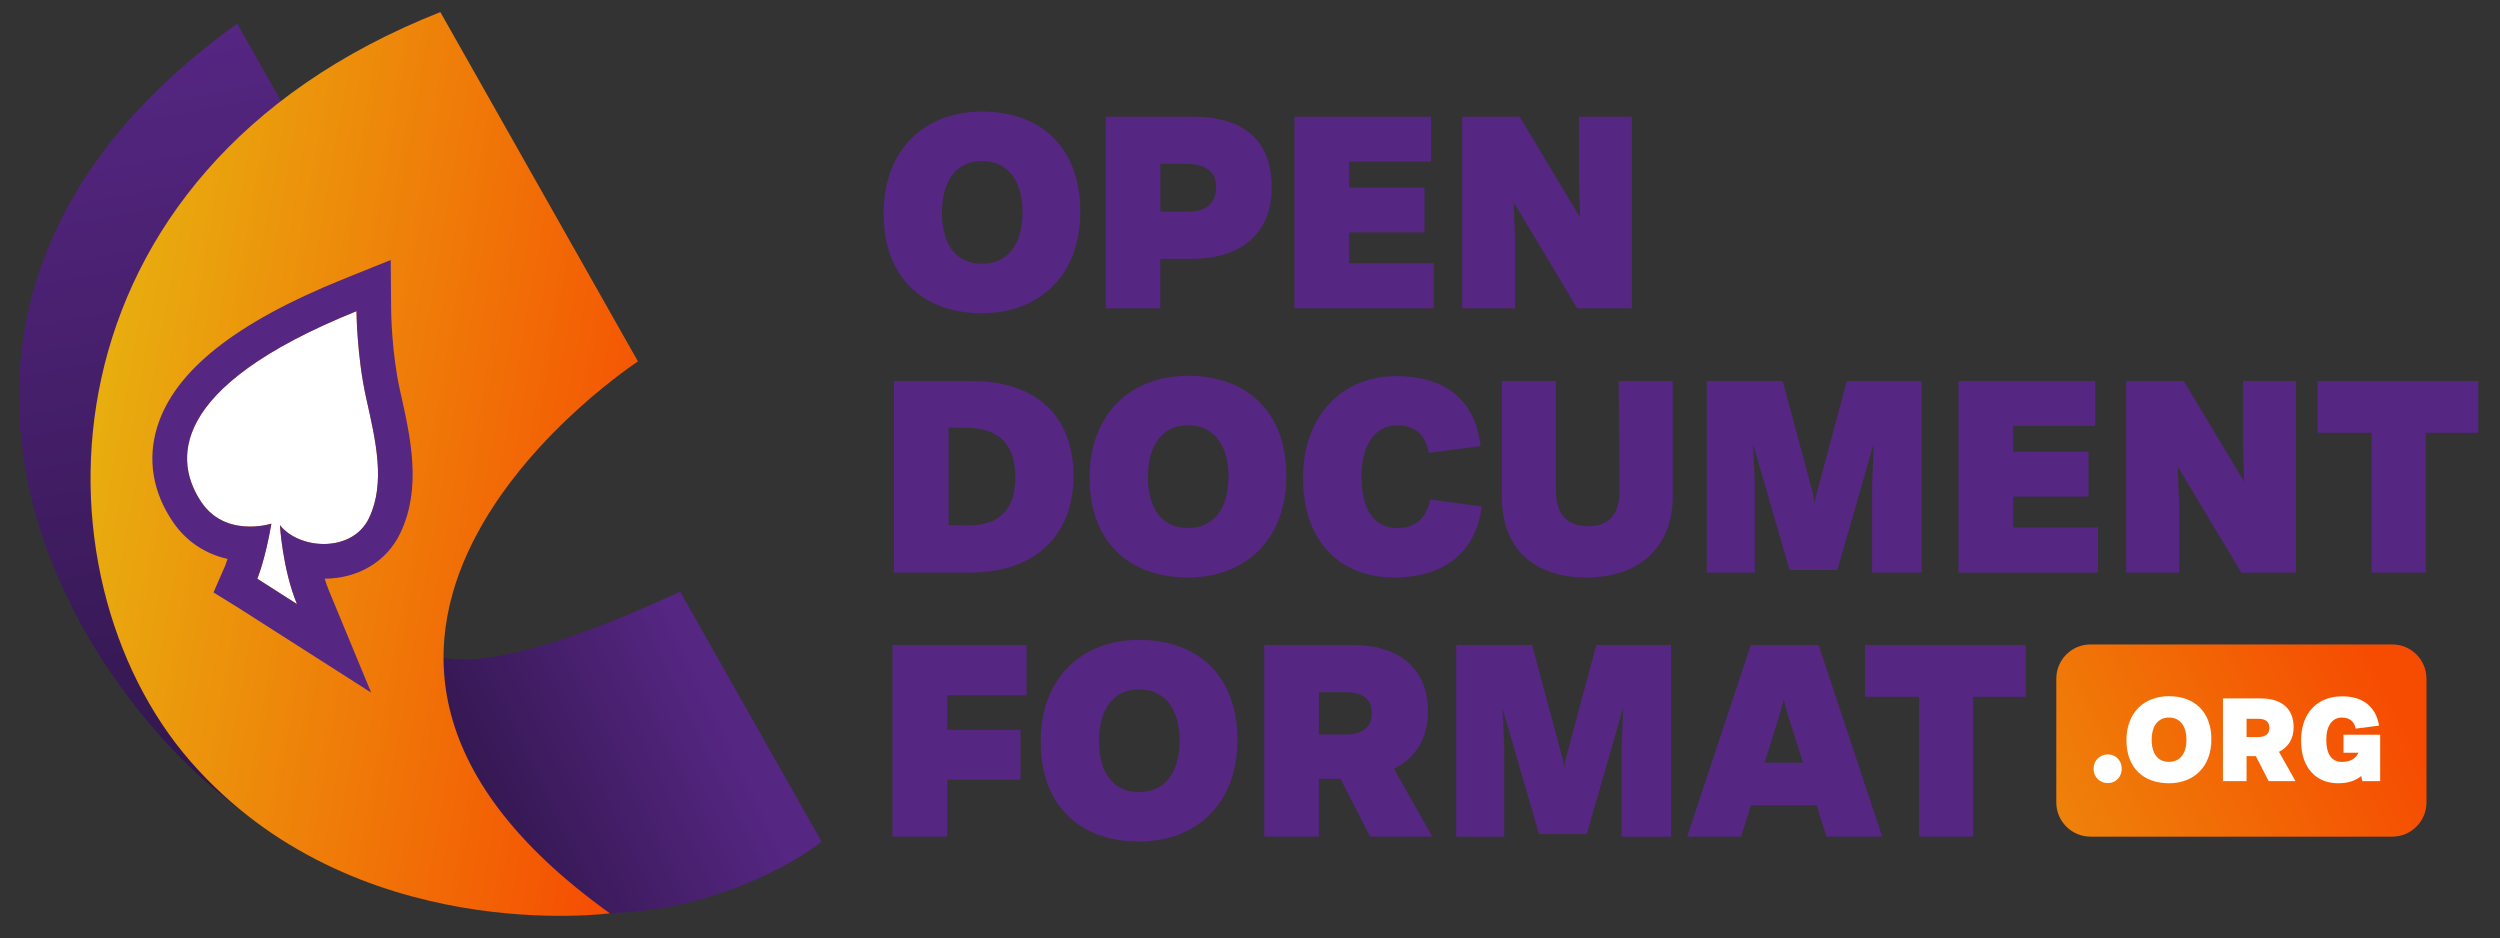
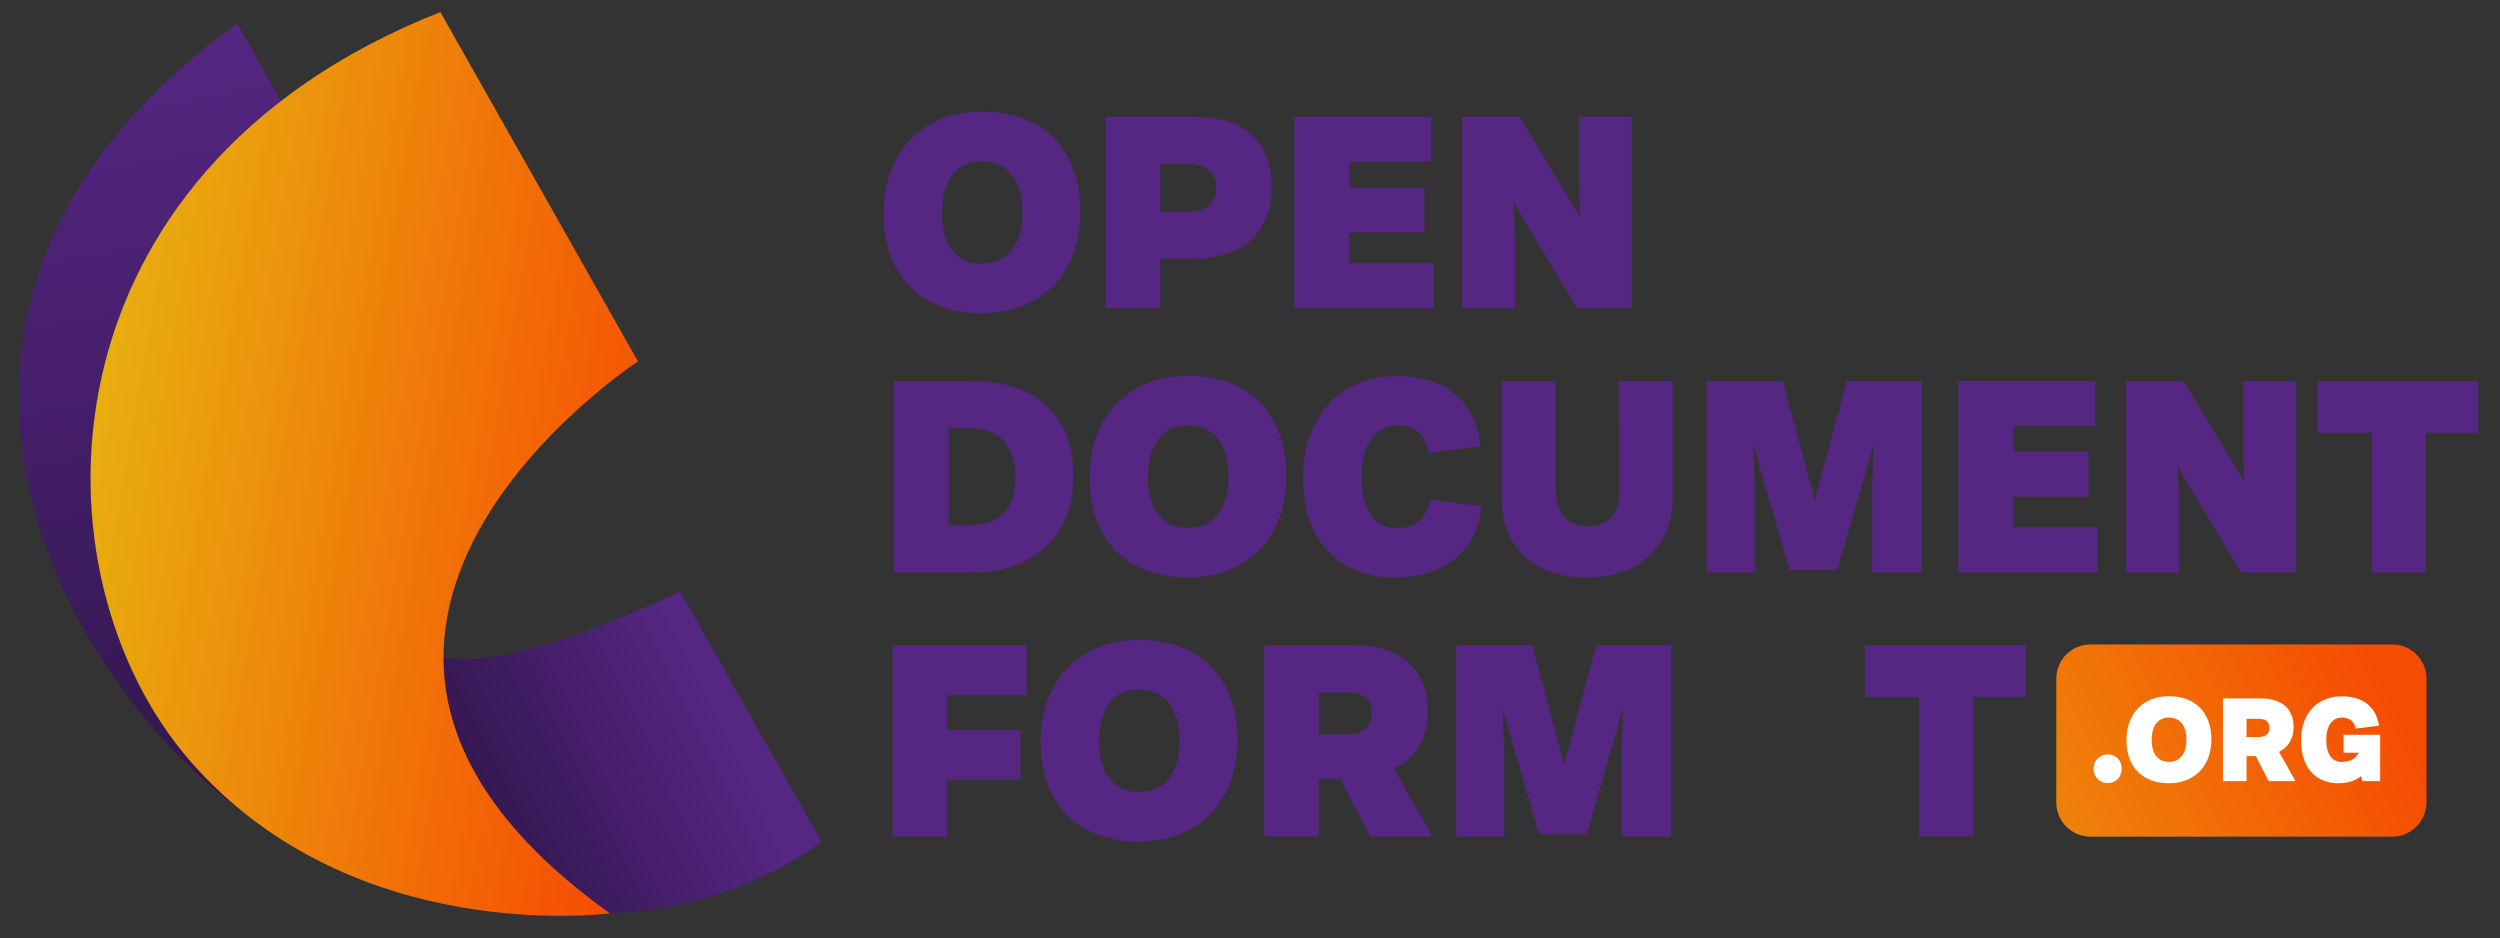
<svg xmlns="http://www.w3.org/2000/svg" version="1.1" id="Layer_2" x="0px" y="0px" viewBox="0 0 1009.57 378.78" style="enable-background:new 0 0 1009.57 378.78;" xml:space="preserve">
  <rect x="0" y="0" width="1009.57" height="378.78" fill="#333333" stroke="none" />
  <style type="text/css">
	.st0{fill:url(#SVGID_1_);}
	.st1{fill:url(#SVGID_00000083069991086618344530000002790547624001613465_);}
	.st2{fill:url(#SVGID_00000052785776730790164360000004680382866904378785_);}
	.st3{fill:#FFFFFF;}
	.st4{fill:#552682;}
	.st5{fill:url(#SVGID_00000065776641696758586980000016439978314781821581_);}
</style>
  <g>
    <g>
      <linearGradient id="SVGID_1_" gradientUnits="userSpaceOnUse" x1="137.261" y1="319.176" x2="31.609" y2="33.778" gradientTransform="matrix(0.985 0.171 -0.171 0.985 39.127 -22.753)">
        <stop offset="0" style="stop-color:#31164C" />
        <stop offset="1" style="stop-color:#552682" />
      </linearGradient>
      <path class="st0" d="M175.59,150.63c0,0-81.62,32.76,38.2,218.27c0,0-84.65,2.06-150.46-73.21S-30.24,99.83,95.79,9.55    L175.59,150.63z" />
      <linearGradient id="SVGID_00000023274655946404806470000002852397510232337545_" gradientUnits="userSpaceOnUse" x1="202.944" y1="322.134" x2="294.875" y2="256.272" gradientTransform="matrix(0.985 0.171 -0.171 0.985 39.127 -22.753)">
        <stop offset="0" style="stop-color:#31164C" />
        <stop offset="1" style="stop-color:#552682" />
      </linearGradient>
      <path style="fill:url(#SVGID_00000023274655946404806470000002852397510232337545_);" d="M164.91,254.11    c0,0-0.03,35.82,109.76-15.19l57.13,100.99c0,0-80.12,64.45-182.02,1.13L164.91,254.11z" />
      <linearGradient id="SVGID_00000006699204509070229170000001815183580949558941_" gradientUnits="userSpaceOnUse" x1="31.677" y1="180.812" x2="271.207" y2="180.812" gradientTransform="matrix(0.985 0.171 -0.171 0.985 39.127 -22.753)">
        <stop offset="0" style="stop-color:#E8AE0F" />
        <stop offset="1" style="stop-color:#F64C02" />
      </linearGradient>
      <path style="fill:url(#SVGID_00000006699204509070229170000001815183580949558941_);" d="M257.63,145.96    c0,0-168.84,110.13-11.34,222.86c0,0-103.49,14-169.3-61.27S13.27,69.8,177.83,4.88L257.63,145.96z" />
      <g>
-         <path class="st3" d="M143.96,125.66c0,0,0.13,18.17,3.94,35.18c3.81,17.01,7.9,34.17,1.13,48.36     c-6.77,14.19-28.22,12.78-35.98,2.87c0,0,1.02,17.73,6.88,31.87l-16.03-10.23c0,0,3.19-7.57,5.7-22.24c0,0-18.4,5.89-28.25-8.65     C70.57,186.88,66.86,156.76,143.96,125.66z" />
-         <path class="st4" d="M143.96,125.66c0,0,0.13,18.17,3.94,35.18c3.81,17.01,7.9,34.17,1.13,48.36     c-3.49,7.31-10.87,10.48-18.28,10.48c-6.96,0-13.94-2.81-17.7-7.61c0,0,1.02,17.73,6.88,31.87l-16.03-10.23     c0,0,3.19-7.57,5.7-22.24c0,0-3.68,1.18-8.64,1.18c-6.12,0-14.17-1.8-19.61-9.83C70.57,186.88,66.86,156.76,143.96,125.66      M157.78,104.99l-19.06,7.68c-43.75,17.65-68.37,37.23-75.27,59.87c-3.96,12.99-1.78,26.18,6.32,38.13     c5.31,7.83,12.98,12.99,22.13,15.02c-0.5,1.54-0.84,2.42-0.91,2.62l-4.77,10.93l10.15,6.28l16.03,10.23l37.48,23.93l-17.01-41.08     c-0.65-1.58-1.24-3.23-1.76-4.9c13.69-0.12,25.1-6.99,30.56-18.45c8.69-18.21,4.16-38.4,0.17-56.21l-0.28-1.24     c-3.42-15.27-3.6-32.07-3.6-32.24L157.78,104.99L157.78,104.99z" />
-       </g>
+         </g>
    </g>
    <g>
      <g>
        <g>
          <path class="st4" d="M356.81,86.17c0-25.68,16.5-41.13,39.73-41.13c23.93,0,39.73,14.64,39.73,40.43      c0,25.68-16.5,41.01-39.73,41.01C372.61,126.49,356.81,111.96,356.81,86.17z M412.92,85.82c0-13.24-6.27-20.8-16.38-20.8      c-9.99,0-16.15,7.55-16.15,20.8s5.92,20.68,16.15,20.68C406.53,106.5,412.92,99.18,412.92,85.82z" />
          <path class="st4" d="M513.54,75.6c0,18.47-11.97,28.93-32.3,28.93h-12.66v19.98H446.5V47.14h35.44      C502.74,47.14,513.54,57.13,513.54,75.6z M479.38,66.19h-10.8v19.29h10.8c7.32,0,11.62-3.14,11.73-9.76      C491.23,69.21,486.59,66.19,479.38,66.19z" />
          <path class="st4" d="M579.07,106.27v18.24h-56.35V47.14h55.19v18.12H544.8v10.46h30.44v18.12H544.8v12.43H579.07z" />
          <path class="st4" d="M659.01,47.14v77.38h-22.08l-25.68-42.87l0.58,15.1v27.77h-21.38V47.14h23.24l24.4,40.66l-0.46-13.94V47.14      H659.01z" />
        </g>
      </g>
      <g>
        <g>
          <path class="st4" d="M433.49,192.19c0,24.51-15.92,39.04-41.83,39.04h-30.67v-77.38h31.37      C418.04,153.85,433.49,167.56,433.49,192.19z M410.02,192.77c0-13.48-6.74-19.87-19.52-19.98l-7.44-0.12v39.38l7.67,0.12      C403.28,212.18,410.02,206.14,410.02,192.77z" />
          <path class="st4" d="M440,192.89c0-25.68,16.5-41.13,39.73-41.13c23.93,0,39.73,14.64,39.73,40.43      c0,25.68-16.5,41.01-39.73,41.01C455.8,233.21,440,218.68,440,192.89z M496.11,192.54c0-13.24-6.27-20.8-16.38-20.8      c-9.99,0-16.15,7.55-16.15,20.8c0,13.24,5.92,20.68,16.15,20.68C489.72,213.22,496.11,205.9,496.11,192.54z" />
          <path class="st4" d="M526.21,193.01c0-25.33,15.92-41.13,37.53-41.13c18.94,0,31.83,8.6,34.16,28.23l-20.91,2.79      c-1.51-8.02-6.16-11.15-12.9-11.15c-8.13,0-14.29,7.09-14.29,20.68c0,14.29,5.81,20.8,14.29,20.8c6.85,0,11.62-3.02,13.48-11.5      l20.8,2.79c-2.32,19.52-16.5,28.7-35.44,28.7C541.78,233.21,526.21,219.38,526.21,193.01z" />
          <path class="st4" d="M675.5,153.85v46.59c0,20.45-13.48,32.76-34.85,32.76c-21.49,0-34.16-11.85-34.16-32.53v-46.82h21.84v44.26      c0,10.11,5,14.41,13.13,14.41c7.55,0,12.55-4.18,12.55-14.29l-0.35-44.38H675.5z" />
          <path class="st4" d="M776,231.23h-19.98V195.1l0.7-16.15l-14.75,51.24h-19.29l-14.75-50.89l0.7,15.8v36.13h-19.4v-77.38h30.67      l12.55,46.7l0.35,2.79l0.46-2.79l12.55-46.7H776V231.23z" />
          <path class="st4" d="M847.23,212.99v18.24h-56.35v-77.38h55.19v18.12h-33.11v10.46h30.44v18.12h-30.44v12.43H847.23z" />
          <path class="st4" d="M927.16,153.85v77.38h-22.07l-25.68-42.87l0.58,15.1v27.77h-21.38v-77.38h23.24l24.4,40.66l-0.46-13.94      v-26.72H927.16z" />
          <path class="st4" d="M1000.83,174.77h-21.26v56.46h-21.84v-56.46h-21.84v-20.91h64.94V174.77z" />
        </g>
      </g>
      <g>
        <g>
          <path class="st4" d="M382.48,280.81v13.94h29.63v20.1h-29.63v23h-22.07v-77.38h54.14v20.33H382.48z" />
          <path class="st4" d="M420.25,299.52c0-25.68,16.5-41.13,39.73-41.13c23.93,0,39.73,14.64,39.73,40.43      c0,25.68-16.5,41.01-39.73,41.01C436.05,339.83,420.25,325.31,420.25,299.52z M476.36,299.17c0-13.24-6.27-20.8-16.38-20.8      c-9.99,0-16.15,7.55-16.15,20.8c0,13.25,5.92,20.68,16.15,20.68C469.97,319.85,476.36,312.53,476.36,299.17z" />
          <path class="st4" d="M541.31,314.5h-8.71v23.35h-22.07v-77.38h35.55c19.52,0,30.56,9.76,30.56,26.95      c0,10.92-5.11,18.71-13.71,23l15.45,27.42h-25.09L541.31,314.5z M532.6,296.61h10.8c6.62,0,10.57-2.79,10.57-8.6      c0-5.92-3.83-8.48-10.57-8.48h-10.8V296.61z" />
          <path class="st4" d="M674.81,337.86h-19.98v-36.13l0.7-16.15l-14.75,51.24h-19.29l-14.75-50.89l0.7,15.8v36.13h-19.4v-77.38      h30.67l12.55,46.7l0.35,2.79l0.46-2.79l12.55-46.7h30.21V337.86z" />
-           <path class="st4" d="M733.6,325.19h-26.49l-4.07,12.66h-21.73l25.68-77.38h27.42l25.68,77.38h-22.54L733.6,325.19z M728.14,308      l-6.62-20.8l-1.16-4.88l-1.28,5L712.57,308H728.14z" />
          <path class="st4" d="M818.07,281.39h-21.26v56.46h-21.84v-56.46h-21.84v-20.91h64.94V281.39z" />
        </g>
      </g>
      <linearGradient id="SVGID_00000150824644016437627160000009555874106533104531_" gradientUnits="userSpaceOnUse" x1="728.522" y1="386.795" x2="960.53" y2="271.529">
        <stop offset="0" style="stop-color:#E8AE0F" />
        <stop offset="1" style="stop-color:#F64C02" />
      </linearGradient>
      <path style="fill:url(#SVGID_00000150824644016437627160000009555874106533104531_);" d="M966.05,337.86H844.22    c-7.64,0-13.83-6.19-13.83-13.83v-49.96c0-7.64,6.19-13.83,13.83-13.83h121.83c7.64,0,13.83,6.19,13.83,13.83v49.96    C979.87,331.67,973.68,337.86,966.05,337.86z" />
      <g>
        <path class="st3" d="M845.43,310.43c0-3.36,2.61-5.77,5.77-5.77s5.62,2.41,5.62,5.77s-2.46,5.82-5.62,5.82     C847.99,316.25,845.43,313.79,845.43,310.43z" />
        <path class="st3" d="M858.72,298.89c0-11.08,7.12-17.75,17.15-17.75c10.33,0,17.15,6.32,17.15,17.45     c0,11.08-7.12,17.71-17.15,17.71C865.54,316.3,858.72,310.03,858.72,298.89z M882.95,298.74c0-5.72-2.71-8.98-7.07-8.98     c-4.31,0-6.97,3.26-6.97,8.98s2.56,8.93,6.97,8.93C880.19,307.67,882.95,304.51,882.95,298.74z" />
        <path class="st3" d="M910.98,305.36h-3.76v10.08h-9.53v-33.4h15.35c8.43,0,13.19,4.21,13.19,11.64c0,4.71-2.21,8.08-5.92,9.93     l6.67,11.84h-10.83L910.98,305.36z M907.22,297.64h4.67c2.86,0,4.56-1.2,4.56-3.71c0-2.56-1.65-3.66-4.56-3.66h-4.67V297.64z" />
        <path class="st3" d="M961.18,296.69v18.76h-7.17l-0.5-2.06c-2.41,2.01-5.57,2.91-9.33,2.91c-8.63,0-14.95-5.97-14.95-17.2     c0-11.29,6.67-17.91,16.55-17.91c8.53,0,13.69,4.26,14.95,11.84l-9.43,1.2c-0.6-3.01-2.66-4.46-5.57-4.46     c-3.81,0-6.32,3.16-6.32,8.98c0,6.02,2.41,8.93,6.22,8.93c4.36,0,6.02-2.06,6.77-3.71h-6.02v-7.27H961.18z" />
      </g>
    </g>
  </g>
</svg>